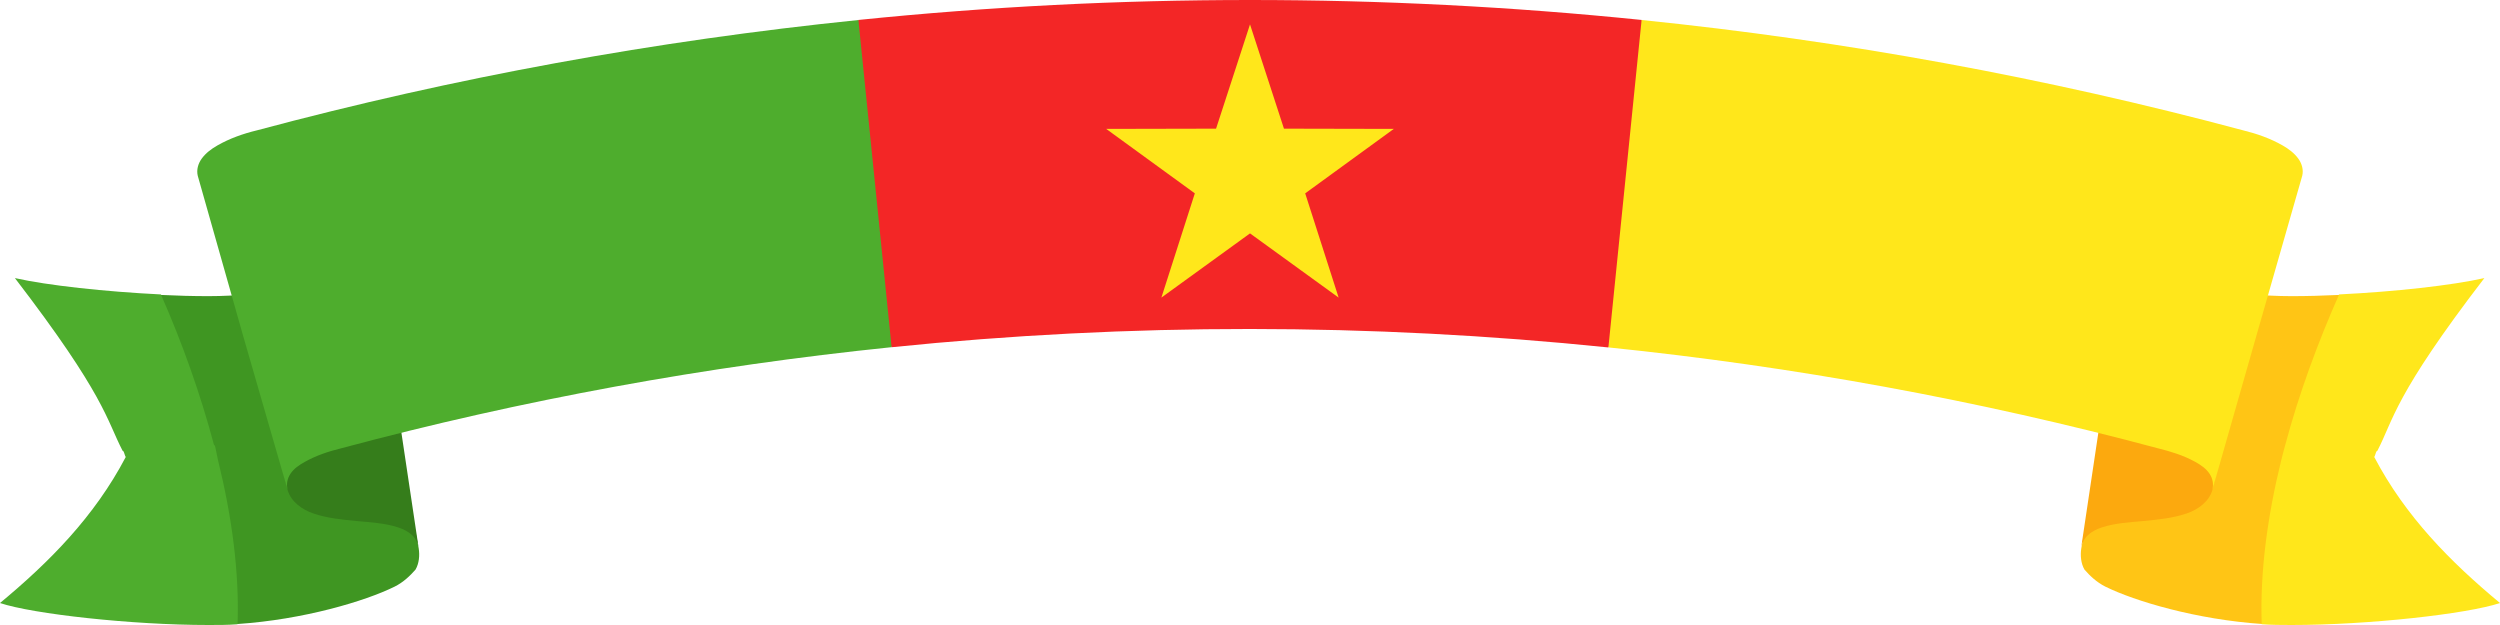
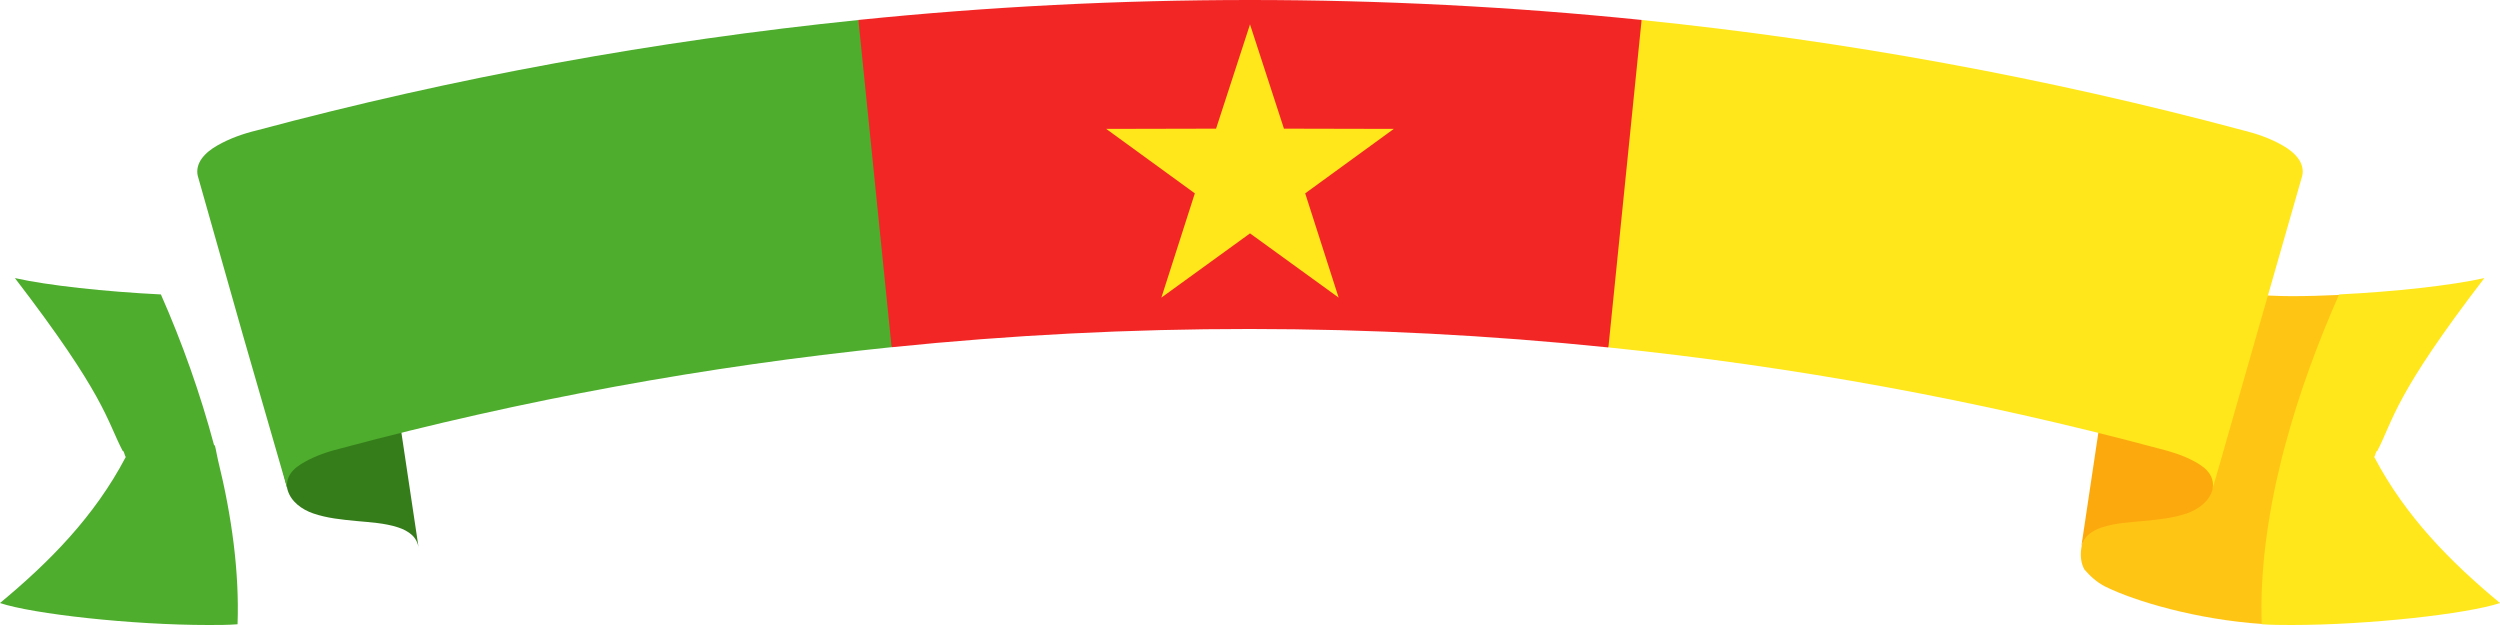
<svg xmlns="http://www.w3.org/2000/svg" height="80.0" preserveAspectRatio="xMidYMid meet" version="1.0" viewBox="0.0 0.0 320.0 80.0" width="320.0" zoomAndPan="magnify">
  <g>
    <g id="change1_1">
-       <path d="m136.406,872.05c-5.009,1.679-12.35,3.219-19.719,3.219-1.947,0-4.01-0.055-6.094-0.156-1.321,15.283,0.703,29.678,9.781,42.125,8.487-0.567,16.388-2.936,20.125-4.781,1.152-0.57,2.018-1.426,2.688-2.188,0.46-0.791,0.549-1.816,0.406-2.719l-3.094-16.188-4.094-19.312z" fill="#3f9622" transform="translate(-90 -837.362)" />
-     </g>
+       </g>
    <g id="change2_1">
      <path d="m363.594,872.05-4.094,19.312-3.094,16.188c-0.143,0.904-0.052,1.928,0.406,2.719,0.669,0.762,1.535,1.615,2.688,2.188,3.737,1.845,11.638,4.214,20.125,4.781,9.078-12.447,11.102-26.842,9.781-42.125-2.083,0.101-4.146,0.156-6.094,0.156-7.369,0-14.709-1.54-19.719-3.219z" fill="#ffc515" transform="translate(-90 -837.362)" />
    </g>
    <g id="change3_1">
      <path d="m124.344,890.206,2.469,9.875c0.428,1.486,1.819,2.498,3.281,3,1.769,0.609,3.638,0.787,5.5,0.969,1.789,0.169,3.634,0.257,5.344,0.812,0.661,0.215,1.304,0.528,1.812,1,0.471,0.44,0.762,1.049,0.844,1.688l-2.594-17.344h-16.656z" fill="#357d1b" transform="translate(-90 -837.362)" />
    </g>
    <g id="change4_1">
      <path d="m358.969,890.206-2.594,17.344c0.082-0.639,0.404-1.247,0.875-1.688,0.509-0.472,1.151-0.785,1.812-1,1.71-0.555,3.524-0.643,5.312-0.812,1.862-0.182,3.762-0.36,5.531-0.969,1.462-0.502,2.853-1.514,3.281-3l2.469-9.875h-16.688z" fill="#fca90e" transform="translate(-90 -837.362)" />
    </g>
    <g id="change5_1">
      <path d="m250,837.362c-16.738,0-33.475,0.852-50.139,2.555-5.196,16.612-5.307,31.19,4.278,41.889,30.494-3.126,61.229-3.105,91.722,0.028,8.733-11.823,9.936-25.861,4.278-41.917-16.664-1.704-33.401-2.555-50.139-2.555z" fill="#f32626" fill-rule="evenodd" transform="translate(-90 -837.362)" />
    </g>
    <g id="change6_1">
      <path d="m199.875,137.562c-25.895,2.648-51.66,7.336-77,14.125-1.763,0.427-3.487,1.036-5.062,1.938-0.77,0.44-1.479,0.969-2,1.688-0.457,0.635-0.682,1.43-0.5,2.188l5.812,20.5,5.688,19.688c-0.175-0.726-0.044-1.443,0.375-2.062,0.445-0.661,1.117-1.111,1.812-1.5,1.469-0.824,3.051-1.35,4.688-1.75,23.183-6.211,46.734-10.508,70.438-12.938l-4.25-41.875zm-107.969,33.031c11.565,15.068,11.71,18.096,13.781,22.094l0.125,0.094c0.121,0.241,0.146,0.479,0.281,0.719-3.99,7.606-9.756,13.43-16.094,18.688,4.211,1.404,16.862,2.812,26.688,2.812,1.258,0,2.474,0.002,3.719-0.094,0.24-6.636-0.729-13.825-2.5-21-0.155-0.628-0.239-1.279-0.406-1.906h-0.094c-1.755-6.582-4.089-13.156-6.812-19.312-7.12-0.352-14.536-1.156-18.688-2.094z" fill="#4ead2d" transform="translate(-90 -135)" />
    </g>
    <g id="change7_1">
      <path d="M210.125,2.562l-4.25,41.906c23.665,2.432,47.166,6.705,70.312,12.906,1.637,0.402,3.343,0.926,4.812,1.75,0.695,0.389,1.368,0.839,1.812,1.5,0.417,0.622,0.55,1.337,0.375,2.062l5.625-19.688,5.875-20.5c0.183-0.758-0.039-1.555-0.5-2.188-0.521-0.718-1.229-1.246-2-1.688-1.575-0.902-3.299-1.506-5.062-1.938-25.34-6.789-51.105-11.477-77-14.125zm-50.125,0.562l-4.344,13.344-14.062,0.031,11.344,8.25-4.281,13.344,11.344-8.219,11.344,8.219-4.281-13.344,11.344-8.25-14.062-0.031-4.344-13.344zm158,32.469c-4.152,0.938-11.474,1.745-18.594,2.094-2.724,6.159-5.152,12.727-6.906,19.312-0.065,0.241-0.127,0.454-0.188,0.688-0.103,0.402-0.214,0.821-0.312,1.219-1.769,7.17-2.739,14.369-2.5,21,1.244,0.085,2.555,0.094,3.812,0.094,9.825,0,22.477-1.409,26.688-2.812-6.338-5.258-12.103-11.081-16.094-18.688,0.136-0.241,0.161-0.486,0.281-0.719l0.125-0.094c2.071-3.998,2.122-7.026,13.688-22.094z" fill="#ffe71b" />
    </g>
  </g>
</svg>